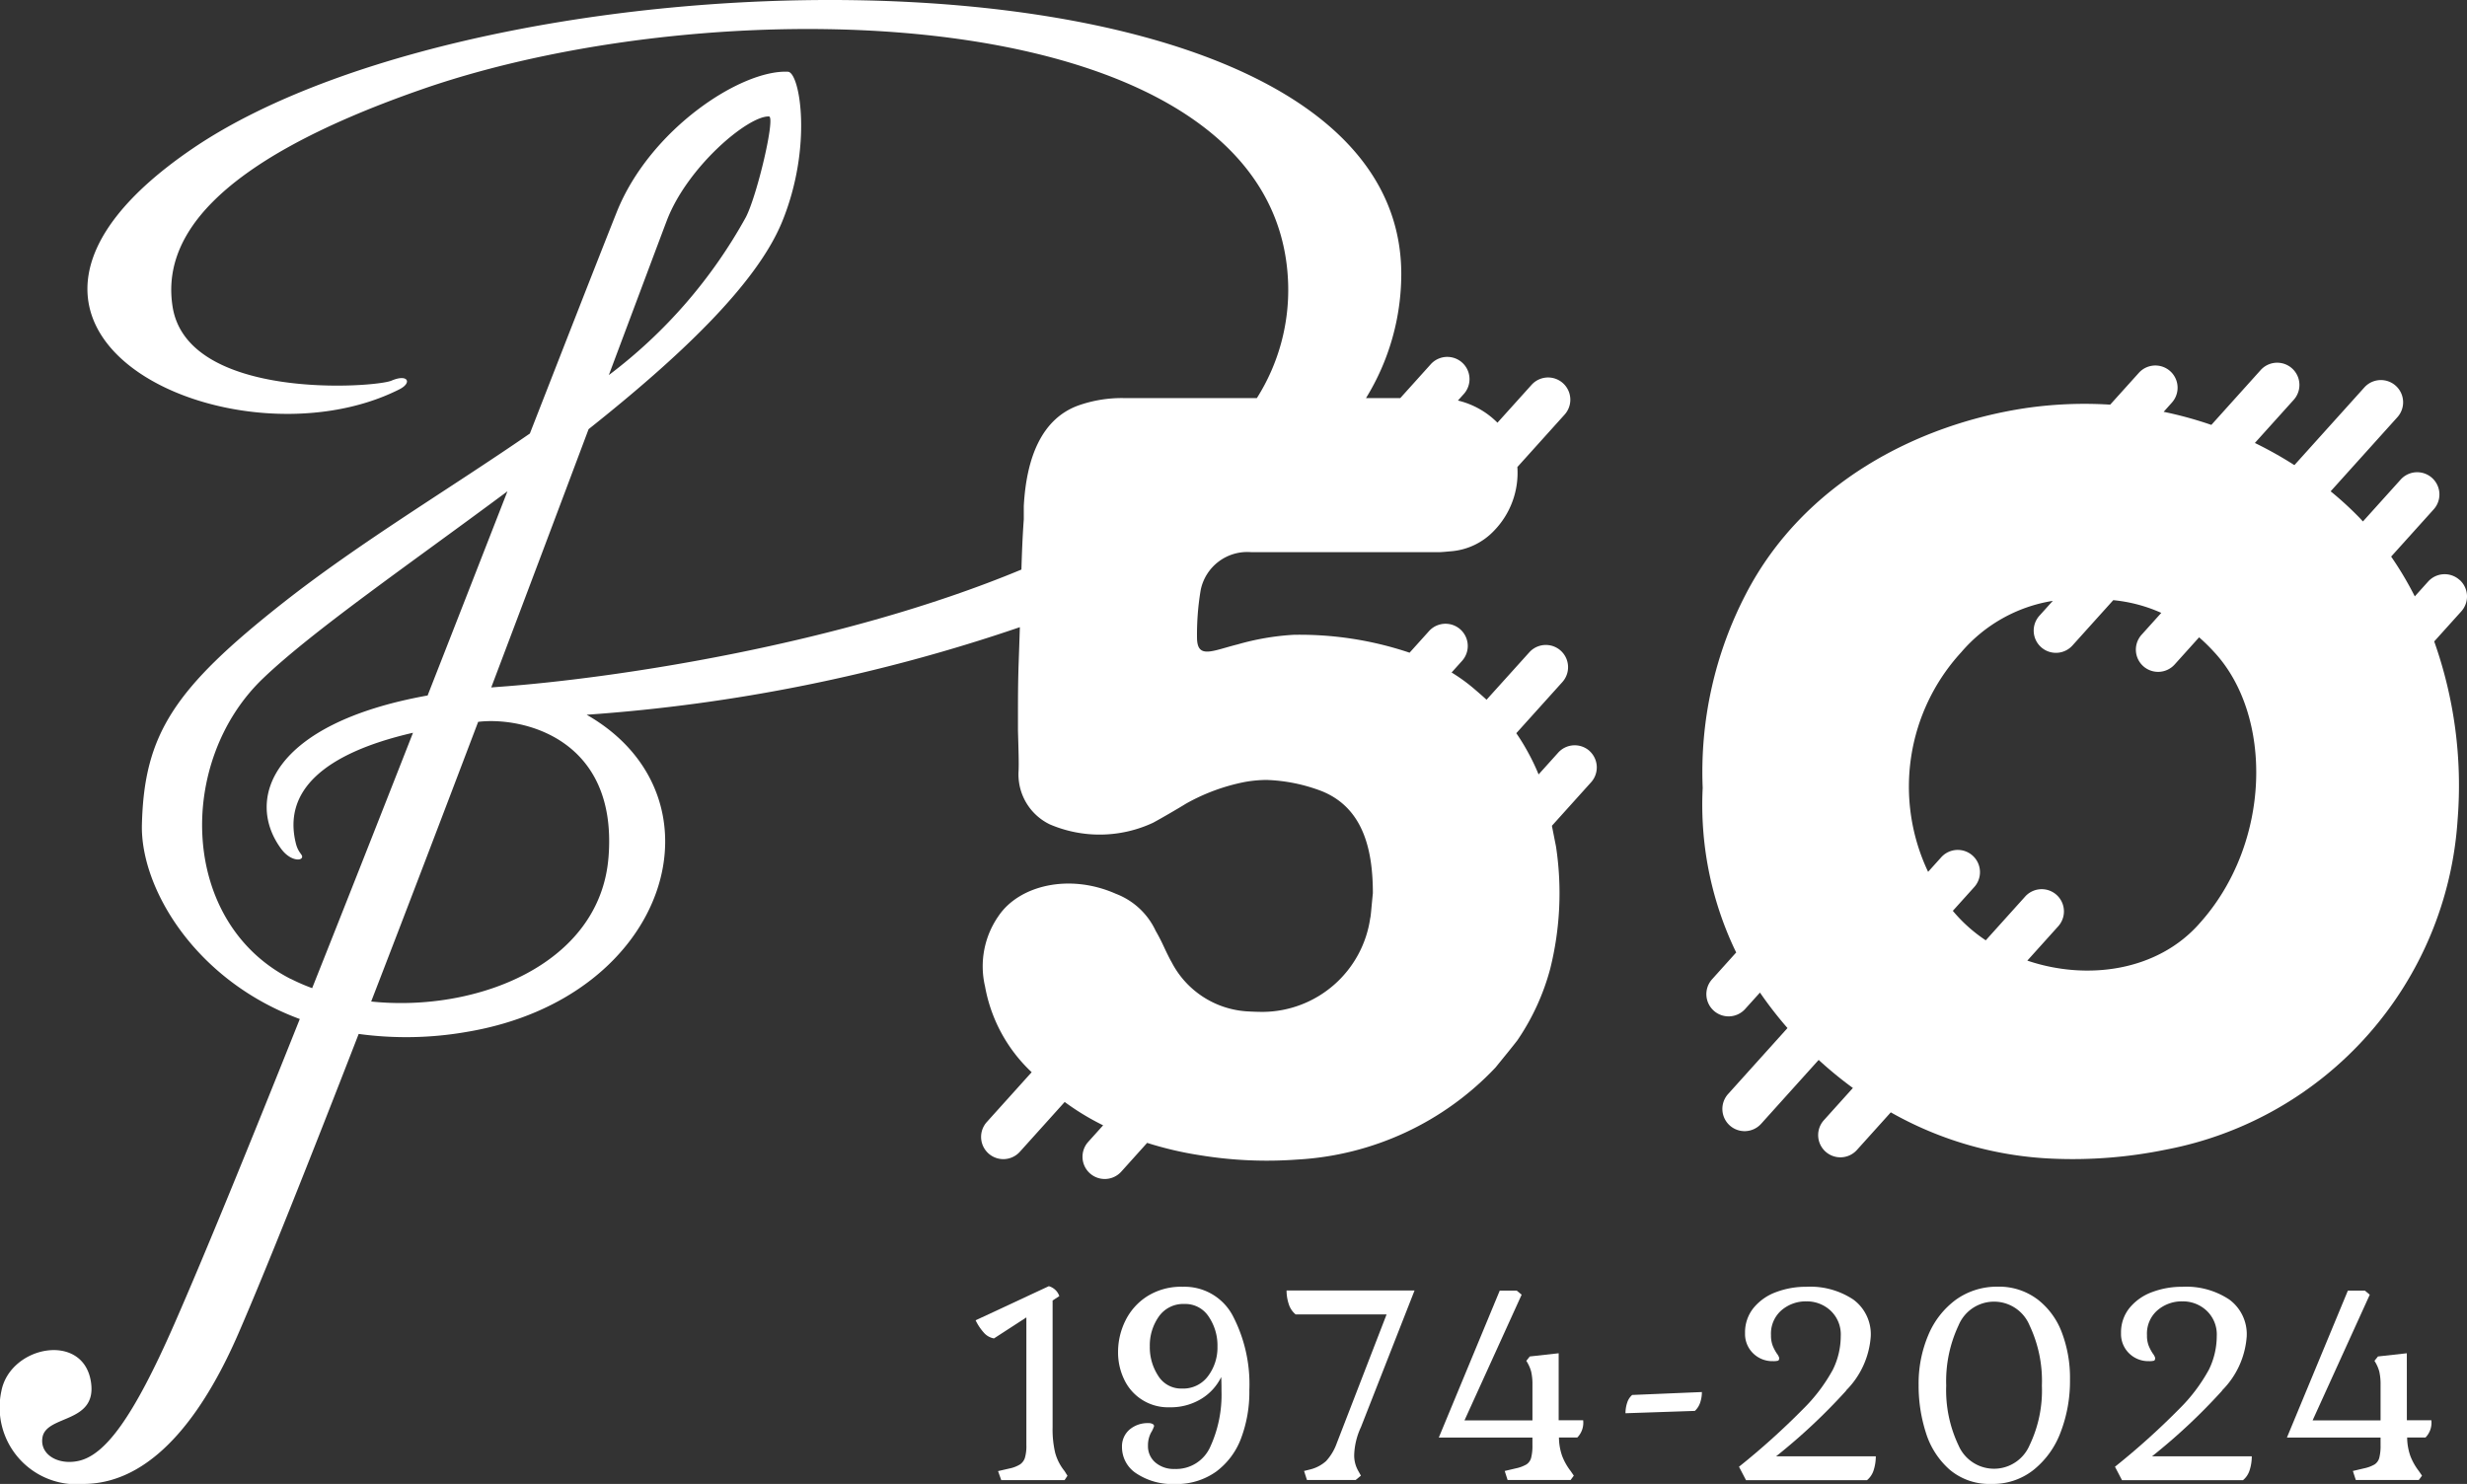
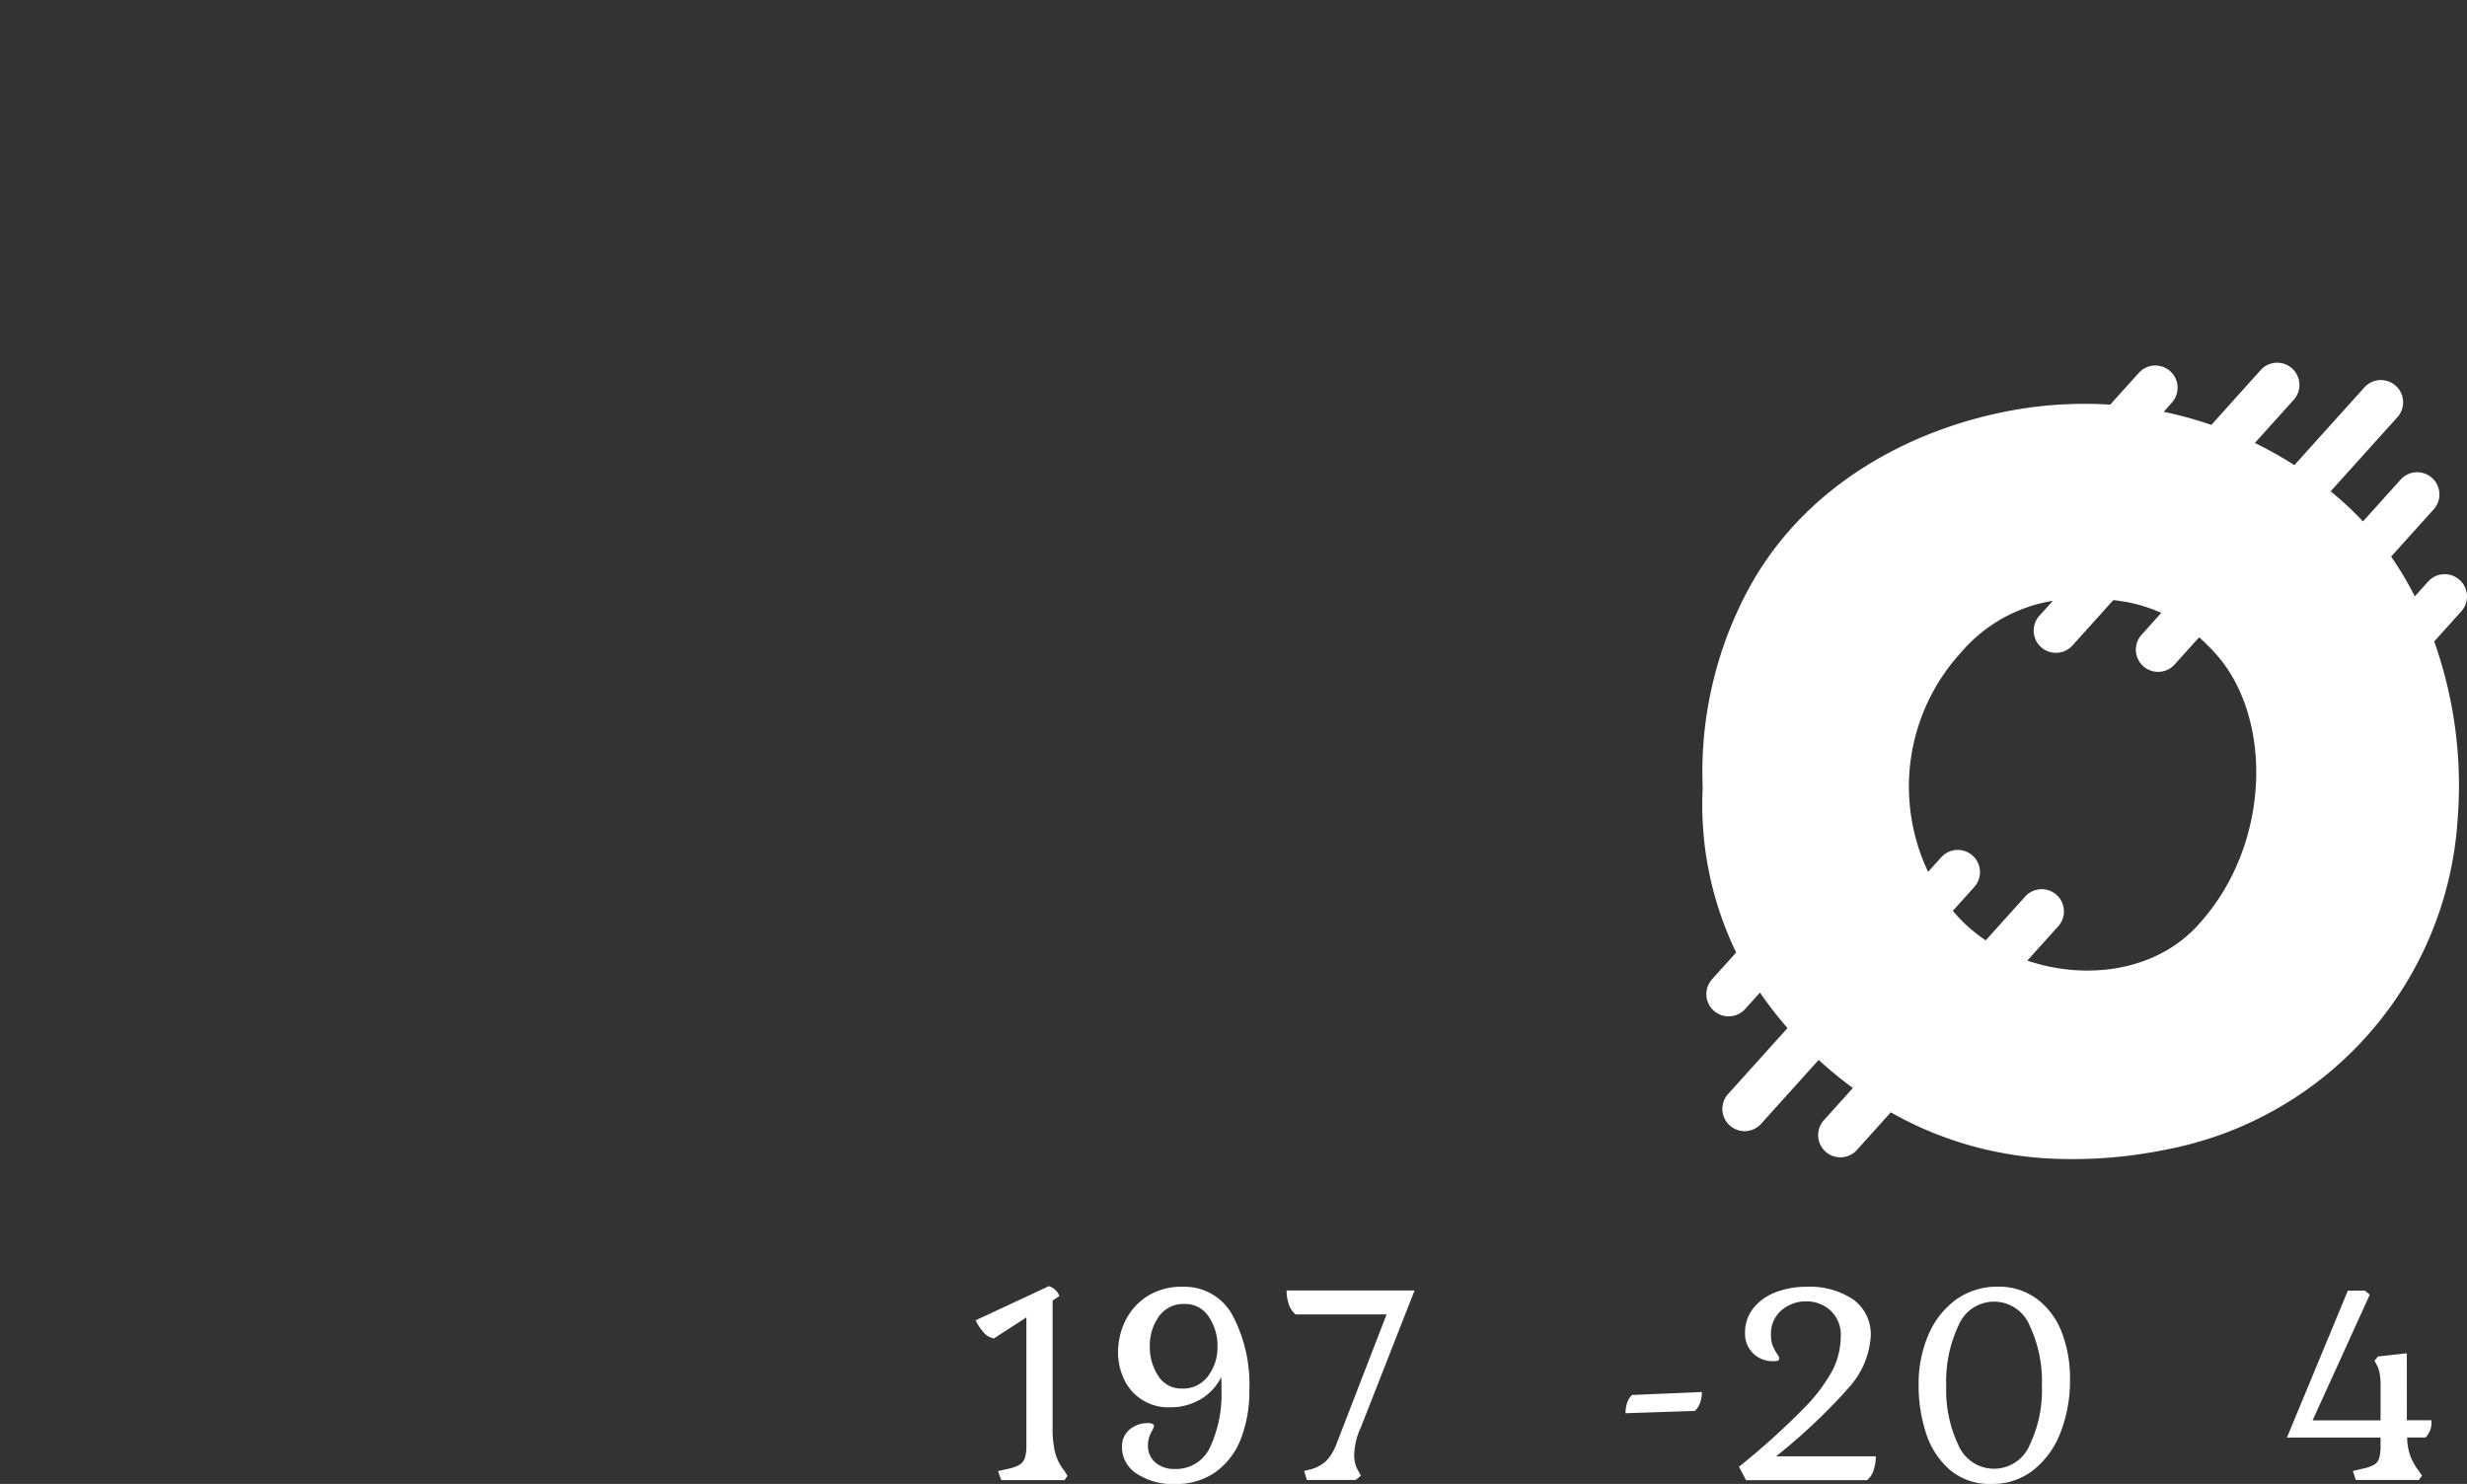
<svg xmlns="http://www.w3.org/2000/svg" width="120.075" height="72.233" viewBox="0 0 120.075 72.233">
  <rect x="0" y="0" width="120.075" height="72.233" fill="#333333" stroke="none" />
  <g id="Layer_1-2" transform="translate(0.014 -0.008)">
    <path id="Path_86" data-name="Path 86" d="M447.2,592.61a4.965,4.965,0,0,1-.127-1.263v-6.161l.327-.213a.757.757,0,0,0-.511-.483l-3.563,1.66a2.456,2.456,0,0,0,.383.582.843.843,0,0,0,.511.3l1.576-1.022v6.218a2.02,2.02,0,0,1-.071.617.622.622,0,0,1-.235.319,1.589,1.589,0,0,1-.518.2l-.554.127.156.44h3.081l.141-.213-.141-.227a2.435,2.435,0,0,1-.454-.88Z" transform="translate(-395.854 -521.874)" fill="#fff" fill-rule="evenodd" />
    <path id="Path_87" data-name="Path 87" d="M511.127,584.733a3.089,3.089,0,0,0-1.7.454,2.942,2.942,0,0,0-1.072,1.186,3.431,3.431,0,0,0-.362,1.54,3.024,3.024,0,0,0,.291,1.32A2.359,2.359,0,0,0,510.5,590.6a2.862,2.862,0,0,0,1.526-.4,2.555,2.555,0,0,0,.987-1.072q.015.214.014.681a6.056,6.056,0,0,1-.54,2.7,1.817,1.817,0,0,1-1.746,1.093,1.369,1.369,0,0,1-.93-.313,1.036,1.036,0,0,1-.362-.824,1.312,1.312,0,0,1,.149-.632,1.455,1.455,0,0,0,.149-.319.121.121,0,0,0-.071-.1.381.381,0,0,0-.2-.043,1.353,1.353,0,0,0-.93.319,1.074,1.074,0,0,0-.362.845,1.524,1.524,0,0,0,.724,1.3,3.157,3.157,0,0,0,1.846.5,3.313,3.313,0,0,0,2.008-.6,3.576,3.576,0,0,0,1.221-1.632,6.4,6.4,0,0,0,.4-2.343,7.2,7.2,0,0,0-.809-3.62,2.652,2.652,0,0,0-2.456-1.405Zm1.249,4.344a1.5,1.5,0,0,1-1.278.611,1.306,1.306,0,0,1-1.149-.617,2.538,2.538,0,0,1-.411-1.441,2.432,2.432,0,0,1,.44-1.448,1.449,1.449,0,0,1,1.249-.611,1.355,1.355,0,0,1,1.178.617,2.5,2.5,0,0,1,.426,1.455,2.311,2.311,0,0,1-.454,1.433Z" transform="translate(-453.588 -522.089)" fill="#fff" fill-rule="evenodd" />
    <path id="Path_88" data-name="Path 88" d="M584.687,587.131a1.057,1.057,0,0,0,.333.5h4.429l-2.427,6.275a2.526,2.526,0,0,1-.518.865,1.8,1.8,0,0,1-.788.411l-.284.071.141.44h2.37l.256-.213-.127-.227a1.517,1.517,0,0,1-.2-.781,3.446,3.446,0,0,1,.327-1.349l2.611-6.657H584.58a2.082,2.082,0,0,0,.106.66Z" transform="translate(-521.974 -523.642)" fill="#fff" fill-rule="evenodd" />
-     <path id="Path_89" data-name="Path 89" d="M659.594,589.532l-1.405.156-.17.213a1.848,1.848,0,0,1,.235.518,2.73,2.73,0,0,1,.064.66V592.8H655.01l2.782-6.119-.241-.2h-.824l-2.967,7.154h4.557V594a2.293,2.293,0,0,1-.064.624.551.551,0,0,1-.227.319,1.748,1.748,0,0,1-.518.192l-.54.127.141.44h3.066l.156-.213-.156-.227a2.886,2.886,0,0,1-.411-.73,2.789,2.789,0,0,1-.156-.9h.894a1.024,1.024,0,0,0,.284-.838h-1.192v-3.265Z" transform="translate(-583.744 -523.651)" fill="#fff" fill-rule="evenodd" />
    <path id="Path_90" data-name="Path 90" d="M738.658,633.123a1.657,1.657,0,0,0-.078.5l3.378-.114a.966.966,0,0,0,.256-.4,1.589,1.589,0,0,0,.085-.518l-3.392.142a.811.811,0,0,0-.248.39Z" transform="translate(-659.478 -564.822)" fill="#fff" fill-rule="evenodd" />
    <path id="Path_91" data-name="Path 91" d="M795.355,589.806a4.125,4.125,0,0,0,1.2-2.633,2.091,2.091,0,0,0-.845-1.789,3.775,3.775,0,0,0-2.292-.624,4.107,4.107,0,0,0-1.462.256,2.546,2.546,0,0,0-1.1.767,1.883,1.883,0,0,0-.419,1.235,1.308,1.308,0,0,0,.391.979,1.33,1.33,0,0,0,.973.383.869.869,0,0,0,.235-.021q.064-.021.064-.135a.645.645,0,0,0-.114-.213,2.081,2.081,0,0,1-.2-.376,1.361,1.361,0,0,1-.086-.518,1.5,1.5,0,0,1,.511-1.214,1.81,1.81,0,0,1,1.206-.433,1.689,1.689,0,0,1,1.178.447,1.587,1.587,0,0,1,.5,1.243,3.714,3.714,0,0,1-.383,1.633,8.2,8.2,0,0,1-1.448,1.916,35.714,35.714,0,0,1-3.122,2.811l.341.653h5.891a1.026,1.026,0,0,0,.327-.5,2.2,2.2,0,0,0,.1-.66h-4.854a28.653,28.653,0,0,0,3.414-3.2Z" transform="translate(-705.515 -522.115)" fill="#fff" fill-rule="evenodd" />
    <path id="Path_92" data-name="Path 92" d="M877.533,585.347a3.1,3.1,0,0,0-1.916-.6,3.424,3.424,0,0,0-2.037.638,4.09,4.09,0,0,0-1.341,1.725,6.042,6.042,0,0,0-.468,2.421,7.484,7.484,0,0,0,.355,2.328,3.944,3.944,0,0,0,1.149,1.789,2.971,2.971,0,0,0,2.03.7,3.177,3.177,0,0,0,2.059-.681,4.251,4.251,0,0,0,1.32-1.838,6.948,6.948,0,0,0,.454-2.562,6.2,6.2,0,0,0-.4-2.3,3.646,3.646,0,0,0-1.2-1.618Zm-.362,7.119a1.881,1.881,0,0,1-3.457.008,6.24,6.24,0,0,1-.6-2.91,6.374,6.374,0,0,1,.6-2.932,1.87,1.87,0,0,1,3.457,0,6.317,6.317,0,0,1,.6,2.932A6.165,6.165,0,0,1,877.171,592.466Z" transform="translate(-778.401 -522.107)" fill="#fff" fill-rule="evenodd" />
-     <path id="Path_93" data-name="Path 93" d="M966.177,589.806a4.13,4.13,0,0,0,1.2-2.633,2.09,2.09,0,0,0-.844-1.789,3.775,3.775,0,0,0-2.292-.624,4.107,4.107,0,0,0-1.462.256,2.546,2.546,0,0,0-1.1.767,1.883,1.883,0,0,0-.419,1.235,1.312,1.312,0,0,0,.39.979,1.332,1.332,0,0,0,.973.383.869.869,0,0,0,.235-.021q.064-.021.064-.135a.647.647,0,0,0-.114-.213,2.216,2.216,0,0,1-.2-.376,1.361,1.361,0,0,1-.085-.518,1.5,1.5,0,0,1,.511-1.214,1.811,1.811,0,0,1,1.207-.433,1.688,1.688,0,0,1,1.178.447,1.586,1.586,0,0,1,.5,1.243,3.729,3.729,0,0,1-.382,1.633,8.2,8.2,0,0,1-1.448,1.916,35.769,35.769,0,0,1-3.124,2.811l.341.653h5.891a1.02,1.02,0,0,0,.327-.5,2.2,2.2,0,0,0,.1-.66h-4.856a28.679,28.679,0,0,0,3.415-3.2Z" transform="translate(-858.038 -522.115)" fill="#fff" fill-rule="evenodd" />
    <path id="Path_94" data-name="Path 94" d="M1044.975,589.532l-1.405.156-.17.213a1.85,1.85,0,0,1,.234.518,2.788,2.788,0,0,1,.063.66V592.8h-3.308l2.783-6.119-.241-.2h-.824l-2.967,7.154h4.557V594a2.34,2.34,0,0,1-.063.624.556.556,0,0,1-.227.319,1.746,1.746,0,0,1-.518.192l-.54.127.143.44h3.066l.156-.213-.156-.227a2.891,2.891,0,0,1-.411-.73,2.789,2.789,0,0,1-.156-.9h.894a1.024,1.024,0,0,0,.284-.838h-1.192Z" transform="translate(-927.843 -523.651)" fill="#fff" fill-rule="evenodd" />
    <path id="Path_95" data-name="Path 95" d="M810.4,175.409a1.082,1.082,0,0,0-1.529.08l-.649.721a16.687,16.687,0,0,0-1.151-1.937l2.072-2.3a1.082,1.082,0,0,0-1.609-1.448l-1.836,2.038c-.047-.051-.093-.1-.141-.153a16.335,16.335,0,0,0-1.431-1.314l3.25-3.609a1.082,1.082,0,1,0-1.609-1.448l-3.405,3.782a19.217,19.217,0,0,0-1.924-1.079l1.891-2.1a1.082,1.082,0,1,0-1.609-1.448l-2.4,2.669a18.735,18.735,0,0,0-2.321-.637l.4-.448a1.082,1.082,0,0,0-1.609-1.448l-1.394,1.547a19.918,19.918,0,0,0-4.132.171c-5.285.8-10.8,3.661-13.587,9.023a18.783,18.783,0,0,0-2.115,9.462,16.492,16.492,0,0,0,1.547,7.838c.028.057.056.115.085.171l-1.175,1.306a1.082,1.082,0,0,0,1.609,1.448l.722-.8a19.025,19.025,0,0,0,1.34,1.727l-2.892,3.212a1.082,1.082,0,0,0,1.609,1.448l2.8-3.109a19.323,19.323,0,0,0,1.666,1.366l-1.413,1.569a1.082,1.082,0,1,0,1.609,1.448l1.648-1.831a17.443,17.443,0,0,0,7.865,2.254,22.559,22.559,0,0,0,5.518-.438,17.5,17.5,0,0,0,14.206-16.062,20.985,20.985,0,0,0-1.139-8.677l1.319-1.464a1.084,1.084,0,0,0-.08-1.529Zm-21.038,18.532,1.505-1.672a1.082,1.082,0,0,0-1.609-1.448l-1.918,2.131a7.389,7.389,0,0,1-1.584-1.412l-.018-.024,1.043-1.158a1.082,1.082,0,1,0-1.609-1.448l-.638.709a9.673,9.673,0,0,1,1.609-10.686,7.4,7.4,0,0,1,4.46-2.505l-.652.724a1.082,1.082,0,0,0,1.609,1.448l1.986-2.206a7.471,7.471,0,0,1,2.337.619l-.959,1.065a1.082,1.082,0,0,0,1.609,1.448l1.191-1.323a8.965,8.965,0,0,1,.742.728c2.862,3.094,2.785,9.282-.7,13.174C795.711,194.465,792.261,194.921,789.366,193.941Z" transform="translate(-690.702 -147.172)" fill="#fff" fill-rule="evenodd" />
-     <path id="Path_96" data-name="Path 96" d="M77.356,36.565a1.082,1.082,0,0,0-1.529.08l-.954,1.06a10.163,10.163,0,0,0-.485-1.022,10.289,10.289,0,0,0-.6-.985l2.242-2.489a1.082,1.082,0,0,0-1.609-1.448L72.34,34.069c-.2-.184-.411-.366-.633-.556a8.528,8.528,0,0,0-1.068-.77l.509-.566a1.082,1.082,0,1,0-1.609-1.448l-.947,1.052-.057-.021a16.754,16.754,0,0,0-5.595-.851,12.427,12.427,0,0,0-2.707.464c-1.237.31-1.959.722-1.985-.284a12.985,12.985,0,0,1,.181-2.372A2.313,2.313,0,0,1,60.9,26.887H69.98c.18,0,.412-.026.7-.051a3.231,3.231,0,0,0,2.011-.98,4.046,4.046,0,0,0,1.149-3.114l2.3-2.553a1.082,1.082,0,1,0-1.609-1.448l-1.66,1.843a4.032,4.032,0,0,0-1.924-1.079l.286-.318a1.082,1.082,0,0,0-1.609-1.448l-1.482,1.646H66.473a11.54,11.54,0,0,0,1.717-6.02C68.207-3.572,24.385-2.991,9.355,7.243c-13.034,8.876,2.014,15.786,10.073,11.715.629-.318.416-.766-.388-.421s-9.94.99-10.655-3.61c-.49-3.15,1.681-6.936,12.148-10.576C35.4-.818,62.245-.012,62.683,13.816a9.838,9.838,0,0,1-1.522,5.569H54.637a6.35,6.35,0,0,0-2.166.361c-1.779.645-2.527,2.527-2.655,4.9v.645c-.063.865-.092,1.68-.115,2.441-8.839,3.678-19.9,5.312-25.453,5.711l-.352.028c1.722-4.55,3.36-8.9,4.738-12.572C33,17.429,36.8,13.875,38.058,10.792c1.491-3.651.862-7.266.279-7.292C36.06,3.393,31.611,6.3,30,10.342c-.961,2.415-2.45,6.228-4.224,10.769-3.925,2.709-8.229,5.265-12,8.23C8.466,33.525,7,35.741,6.893,40.154c-.075,3.066,2.575,7.573,7.685,9.457-2.444,6.122-4.631,11.482-6.1,14.83-2.029,4.633-3.39,6.393-4.661,6.678-1,.225-1.914-.31-1.762-1.153.2-1.089,2.626-.664,2.365-2.637C4.091,64.81.461,65.5.049,67.742a3.741,3.741,0,0,0,4.009,4.5c3.683-.016,6.131-4.1,7.524-7.305,1.351-3.111,3.475-8.45,5.862-14.6a17.093,17.093,0,0,0,5.266-.1C32.632,48.572,35.482,38.766,28.54,34.8a82.907,82.907,0,0,0,21.085-4.263c-.02.667-.044,1.323-.066,1.968-.026.928-.026,1.65-.026,2.166v.9c.026.954.051,1.624.026,2.037a2.7,2.7,0,0,0,1.521,2.527,6.158,6.158,0,0,0,5.027-.077c.387-.207,1.315-.748,1.6-.928a9.612,9.612,0,0,1,2.862-1.057,6.239,6.239,0,0,1,1.057-.1,8.266,8.266,0,0,1,2.681.541c2.063.825,2.5,2.914,2.5,4.976-.077.748-.1,1.134-.129,1.211a5.322,5.322,0,0,1-5.208,4.563c-.1,0-.361,0-.8-.026a4.447,4.447,0,0,1-3.661-2.4q-.116-.193-.387-.773c-.154-.335-.284-.568-.387-.748a3.516,3.516,0,0,0-1.933-1.8c-2.269-1.006-4.692-.412-5.7,1.057a4.281,4.281,0,0,0-.671,3.454A7.545,7.545,0,0,0,50.2,52.2l-2.184,2.425a1.082,1.082,0,1,0,1.609,1.448l2.182-2.424a12.281,12.281,0,0,0,1.871,1.136l-.726.807a1.082,1.082,0,1,0,1.609,1.448l1.259-1.4a17.03,17.03,0,0,0,2.6.606,20.119,20.119,0,0,0,4.692.207,14.35,14.35,0,0,0,9.668-4.486c.438-.541.8-.98,1.057-1.315a11.352,11.352,0,0,0,1.6-3.48,15.18,15.18,0,0,0,.284-5.956c-.08-.4-.145-.736-.2-1.011l1.906-2.117a1.082,1.082,0,0,0-.08-1.529ZM32.445,10.736c1-2.614,3.958-5.1,4.97-5.059.322.014-.566,3.808-1.124,4.9a24.354,24.354,0,0,1-6.672,7.689C31.078,14.377,32.116,11.6,32.445,10.736ZM14.128,47.656C8.7,44.884,8.58,37.057,12.785,33.034c2.443-2.337,7.163-5.587,11.9-9.111-1.219,3.122-2.537,6.5-3.886,9.939-7.651,1.376-8.9,5.091-7.116,7.481.4.533.905.578.992.425s-.162-.2-.287-.7c-.634-2.533,1.308-4.38,5.7-5.391-1.647,4.2-3.323,8.449-4.908,12.431a9.506,9.506,0,0,1-1.048-.455ZM29.6,41.77c-.432,5.187-6.418,7.524-11.548,6.989,1.686-4.36,3.478-9.056,5.207-13.613,2.091-.26,6.83.755,6.342,6.624Z" transform="translate(0 0)" fill="#fff" fill-rule="evenodd" />
  </g>
</svg>